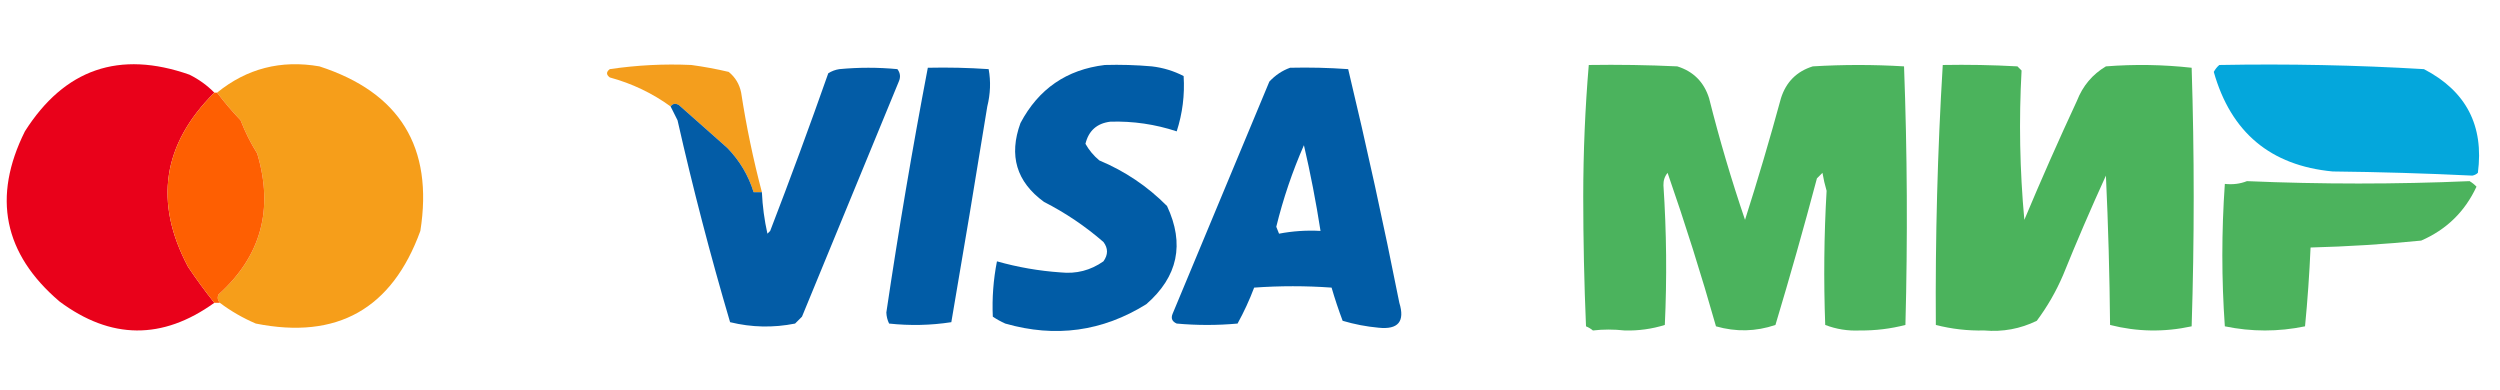
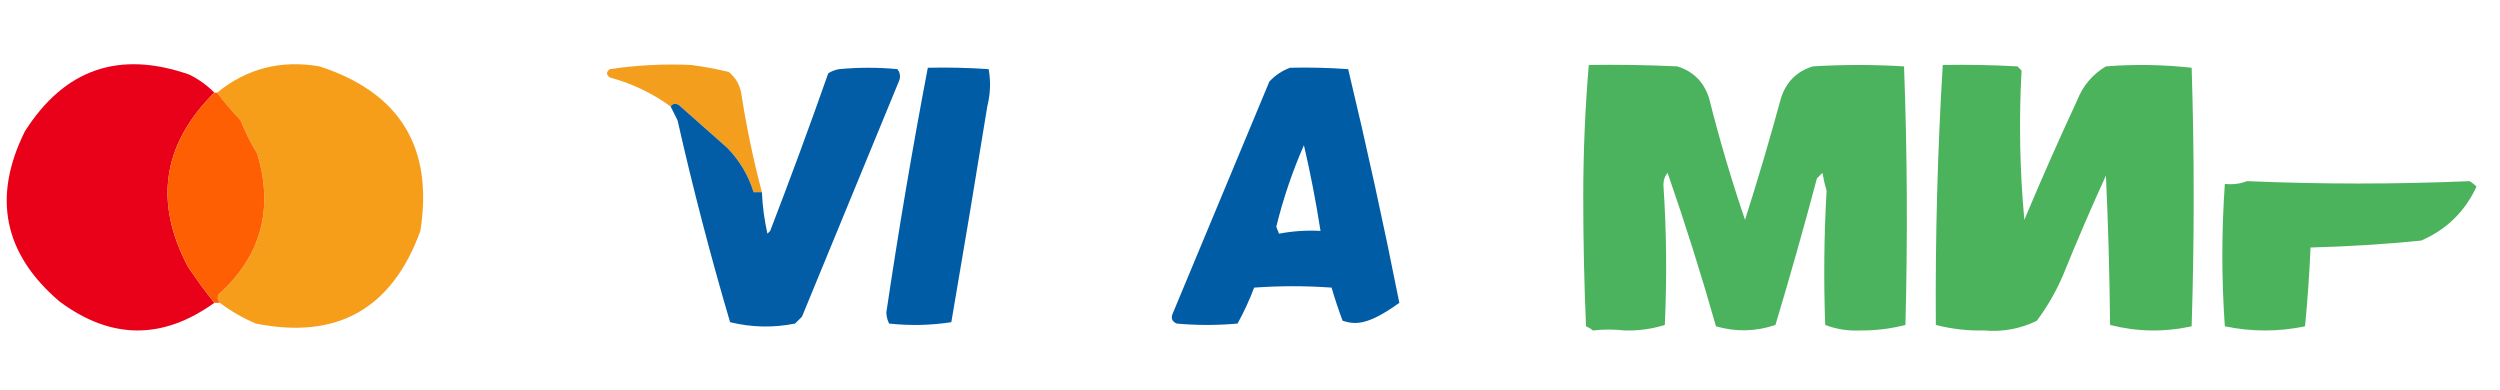
<svg xmlns="http://www.w3.org/2000/svg" version="1.1" width="904px" height="141px" style="shape-rendering:geometricPrecision; text-rendering:geometricPrecision; image-rendering:optimizeQuality; fill-rule:evenodd; clip-rule:evenodd">
  <g>
    <path style="opacity:1" fill="#f69e1a" d="M 79.5,109.5 C 78.697,108.577 78.53,107.577 79,106.5C 94.381,92.661 99.047,75.661 93,55.5C 90.623,51.71 88.623,47.71 87,43.5C 83.903,40.25 81.07,36.917 78.5,33.5C 89.26,24.756 101.593,21.589 115.5,24C 144.606,33.44 156.773,53.273 152,83.5C 141.747,111.709 121.914,122.876 92.5,117C 87.809,114.992 83.476,112.492 79.5,109.5 Z" />
  </g>
  <g>
    <path style="opacity:1" fill="#f49e1d" d="M 275.5,69.5 C 274.5,69.5 273.5,69.5 272.5,69.5C 270.634,63.441 267.467,58.107 263,53.5C 257.167,48.333 251.333,43.167 245.5,38C 244.251,37.26 243.251,37.426 242.5,38.5C 235.886,33.695 228.553,30.195 220.5,28C 219.167,27 219.167,26 220.5,25C 230.383,23.546 240.216,23.046 250,23.5C 254.544,24.116 259.044,24.949 263.5,26C 265.894,27.952 267.394,30.452 268,33.5C 269.87,45.644 272.37,57.644 275.5,69.5 Z" />
  </g>
  <g>
    <path style="opacity:1" fill="#4bb35d" d="M 574.5,23.5 C 585.172,23.334 595.839,23.5 606.5,24C 612.307,25.807 616.141,29.64 618,35.5C 621.746,50.399 626.08,65.066 631,79.5C 635.632,64.981 639.966,50.315 644,35.5C 645.859,29.64 649.693,25.807 655.5,24C 666.5,23.333 677.5,23.333 688.5,24C 689.662,55.095 689.829,86.262 689,117.5C 683.633,118.884 678.133,119.551 672.5,119.5C 668.142,119.698 663.975,119.032 660,117.5C 659.406,101.149 659.573,84.983 660.5,69C 659.873,66.865 659.373,64.698 659,62.5C 658.333,63.167 657.667,63.833 657,64.5C 652.281,82.264 647.281,99.931 642,117.5C 634.919,119.908 627.753,120.074 620.5,118C 615.216,99.377 609.383,80.877 603,62.5C 601.954,63.772 601.454,65.272 601.5,67C 602.617,83.817 602.783,100.65 602,117.5C 597.321,118.958 592.488,119.625 587.5,119.5C 583.52,119.058 579.687,119.058 576,119.5C 575.25,118.874 574.416,118.374 573.5,118C 572.837,102.406 572.504,86.739 572.5,71C 572.515,54.947 573.182,39.114 574.5,23.5 Z" />
  </g>
  <g>
    <path style="opacity:1" fill="#4bb35c" d="M 702.5,23.5 C 711.506,23.334 720.506,23.5 729.5,24C 730,24.5 730.5,25 731,25.5C 730.013,43.487 730.347,61.487 732,79.5C 738.042,65.079 744.375,50.746 751,36.5C 753.116,31.061 756.616,26.894 761.5,24C 771.88,23.191 782.214,23.358 792.5,24.5C 793.489,55.65 793.489,86.817 792.5,118C 782.572,120.157 772.738,119.991 763,117.5C 762.833,99.491 762.333,81.491 761.5,63.5C 756.112,75.29 750.945,87.29 746,99.5C 743.465,105.408 740.298,110.908 736.5,116C 730.524,118.913 724.191,120.079 717.5,119.5C 711.526,119.633 705.693,118.967 700,117.5C 699.778,85.964 700.612,54.631 702.5,23.5 Z" />
  </g>
  <g>
-     <path style="opacity:1" fill="#04a7dc" d="M 802.5,23.5 C 827.219,23.039 851.885,23.539 876.5,25C 891.755,32.928 898.255,45.428 896,62.5C 895.439,63.022 894.772,63.355 894,63.5C 877.198,62.688 860.365,62.188 843.5,62C 821.037,59.881 806.703,47.881 800.5,26C 801.056,24.989 801.722,24.156 802.5,23.5 Z" />
-   </g>
+     </g>
  <g>
    <path style="opacity:1" fill="#e9011a" d="M 77.5,33.5 C 58.755,52.149 55.588,73.149 68,96.5C 71.023,101.01 74.189,105.344 77.5,109.5C 58.723,122.991 40.056,122.825 21.5,109C 1.324,91.786 -2.843,71.286 9,47.5C 23.316,24.936 43.15,18.102 68.5,27C 71.921,28.698 74.921,30.865 77.5,33.5 Z" />
  </g>
  <g>
    <path style="opacity:1" fill="#035ca6" d="M 242.5,38.5 C 243.251,37.426 244.251,37.26 245.5,38C 251.333,43.167 257.167,48.333 263,53.5C 267.467,58.107 270.634,63.441 272.5,69.5C 273.5,69.5 274.5,69.5 275.5,69.5C 275.728,74.555 276.395,79.555 277.5,84.5C 277.833,84.167 278.167,83.833 278.5,83.5C 285.778,64.609 292.778,45.609 299.5,26.5C 300.729,25.719 302.062,25.219 303.5,25C 310.5,24.333 317.5,24.333 324.5,25C 325.554,26.388 325.72,27.888 325,29.5C 313.333,57.833 301.667,86.167 290,114.5C 289.167,115.333 288.333,116.167 287.5,117C 279.621,118.57 271.788,118.404 264,116.5C 256.88,92.353 250.547,68.02 245,43.5C 244.153,41.807 243.32,40.14 242.5,38.5 Z" />
  </g>
  <g>
    <path style="opacity:1" fill="#015ca6" d="M 335.5,24.5 C 342.841,24.334 350.174,24.5 357.5,25C 358.304,29.443 358.137,33.943 357,38.5C 352.794,64.529 348.461,90.529 344,116.5C 336.58,117.647 329.08,117.813 321.5,117C 320.892,115.769 320.559,114.436 320.5,113C 324.905,83.321 329.905,53.821 335.5,24.5 Z" />
  </g>
  <g>
-     <path style="opacity:1" fill="#015ca6" d="M 466.5,24.5 C 473.508,24.334 480.508,24.5 487.5,25C 494.203,52.986 500.369,81.152 506,109.5C 508.091,116.246 505.591,119.246 498.5,118.5C 494.078,118.096 489.744,117.263 485.5,116C 484.012,112.048 482.679,108.048 481.5,104C 472.167,103.333 462.833,103.333 453.5,104C 451.796,108.506 449.796,112.84 447.5,117C 440.167,117.667 432.833,117.667 425.5,117C 423.842,116.275 423.342,115.108 424,113.5C 435.673,85.49 447.339,57.49 459,29.5C 461.17,27.177 463.67,25.51 466.5,24.5 Z M 471.5,52.5 C 473.861,62.653 475.861,72.986 477.5,83.5C 472.435,83.219 467.435,83.552 462.5,84.5C 462.167,83.667 461.833,82.833 461.5,82C 463.996,71.837 467.329,62.003 471.5,52.5 Z" />
+     <path style="opacity:1" fill="#015ca6" d="M 466.5,24.5 C 473.508,24.334 480.508,24.5 487.5,25C 494.203,52.986 500.369,81.152 506,109.5C 494.078,118.096 489.744,117.263 485.5,116C 484.012,112.048 482.679,108.048 481.5,104C 472.167,103.333 462.833,103.333 453.5,104C 451.796,108.506 449.796,112.84 447.5,117C 440.167,117.667 432.833,117.667 425.5,117C 423.842,116.275 423.342,115.108 424,113.5C 435.673,85.49 447.339,57.49 459,29.5C 461.17,27.177 463.67,25.51 466.5,24.5 Z M 471.5,52.5 C 473.861,62.653 475.861,72.986 477.5,83.5C 472.435,83.219 467.435,83.552 462.5,84.5C 462.167,83.667 461.833,82.833 461.5,82C 463.996,71.837 467.329,62.003 471.5,52.5 Z" />
  </g>
  <g>
-     <path style="opacity:1" fill="#015ca6" d="M 399.5,23.5 C 405.176,23.334 410.843,23.501 416.5,24C 420.576,24.476 424.41,25.642 428,27.5C 428.431,34.315 427.598,40.982 425.5,47.5C 417.685,44.919 409.685,43.753 401.5,44C 396.652,44.59 393.652,47.257 392.5,52C 393.79,54.292 395.457,56.292 397.5,58C 406.789,61.89 414.956,67.39 422,74.5C 428.427,88.22 425.927,100.053 414.5,110C 398.636,119.87 381.636,122.204 363.5,117C 361.919,116.293 360.419,115.46 359,114.5C 358.697,107.784 359.197,101.118 360.5,94.5C 368.011,96.627 375.678,97.96 383.5,98.5C 389.188,99.103 394.354,97.769 399,94.5C 400.724,92.103 400.724,89.769 399,87.5C 392.438,81.8 385.271,76.967 377.5,73C 367.545,65.746 364.712,56.246 369,44.5C 375.52,32.16 385.687,25.16 399.5,23.5 Z" />
-   </g>
+     </g>
  <g>
    <path style="opacity:1" fill="#fe5f02" d="M 77.5,33.5 C 77.833,33.5 78.167,33.5 78.5,33.5C 81.07,36.917 83.903,40.25 87,43.5C 88.623,47.71 90.623,51.71 93,55.5C 99.047,75.661 94.381,92.661 79,106.5C 78.53,107.577 78.697,108.577 79.5,109.5C 78.833,109.5 78.167,109.5 77.5,109.5C 74.189,105.344 71.023,101.01 68,96.5C 55.588,73.149 58.755,52.149 77.5,33.5 Z" />
  </g>
  <g>
    <path style="opacity:1" fill="#4cb35d" d="M 812.5,65.5 C 839.481,66.648 866.315,66.648 893,65.5C 893.925,66.046 894.758,66.713 895.5,67.5C 891.304,76.529 884.637,83.029 875.5,87C 862.216,88.319 848.883,89.152 835.5,89.5C 835.081,99.07 834.414,108.571 833.5,118C 823.833,120 814.167,120 804.5,118C 803.299,100.894 803.299,83.727 804.5,66.5C 807.385,66.806 810.052,66.473 812.5,65.5 Z" />
  </g>
</svg>